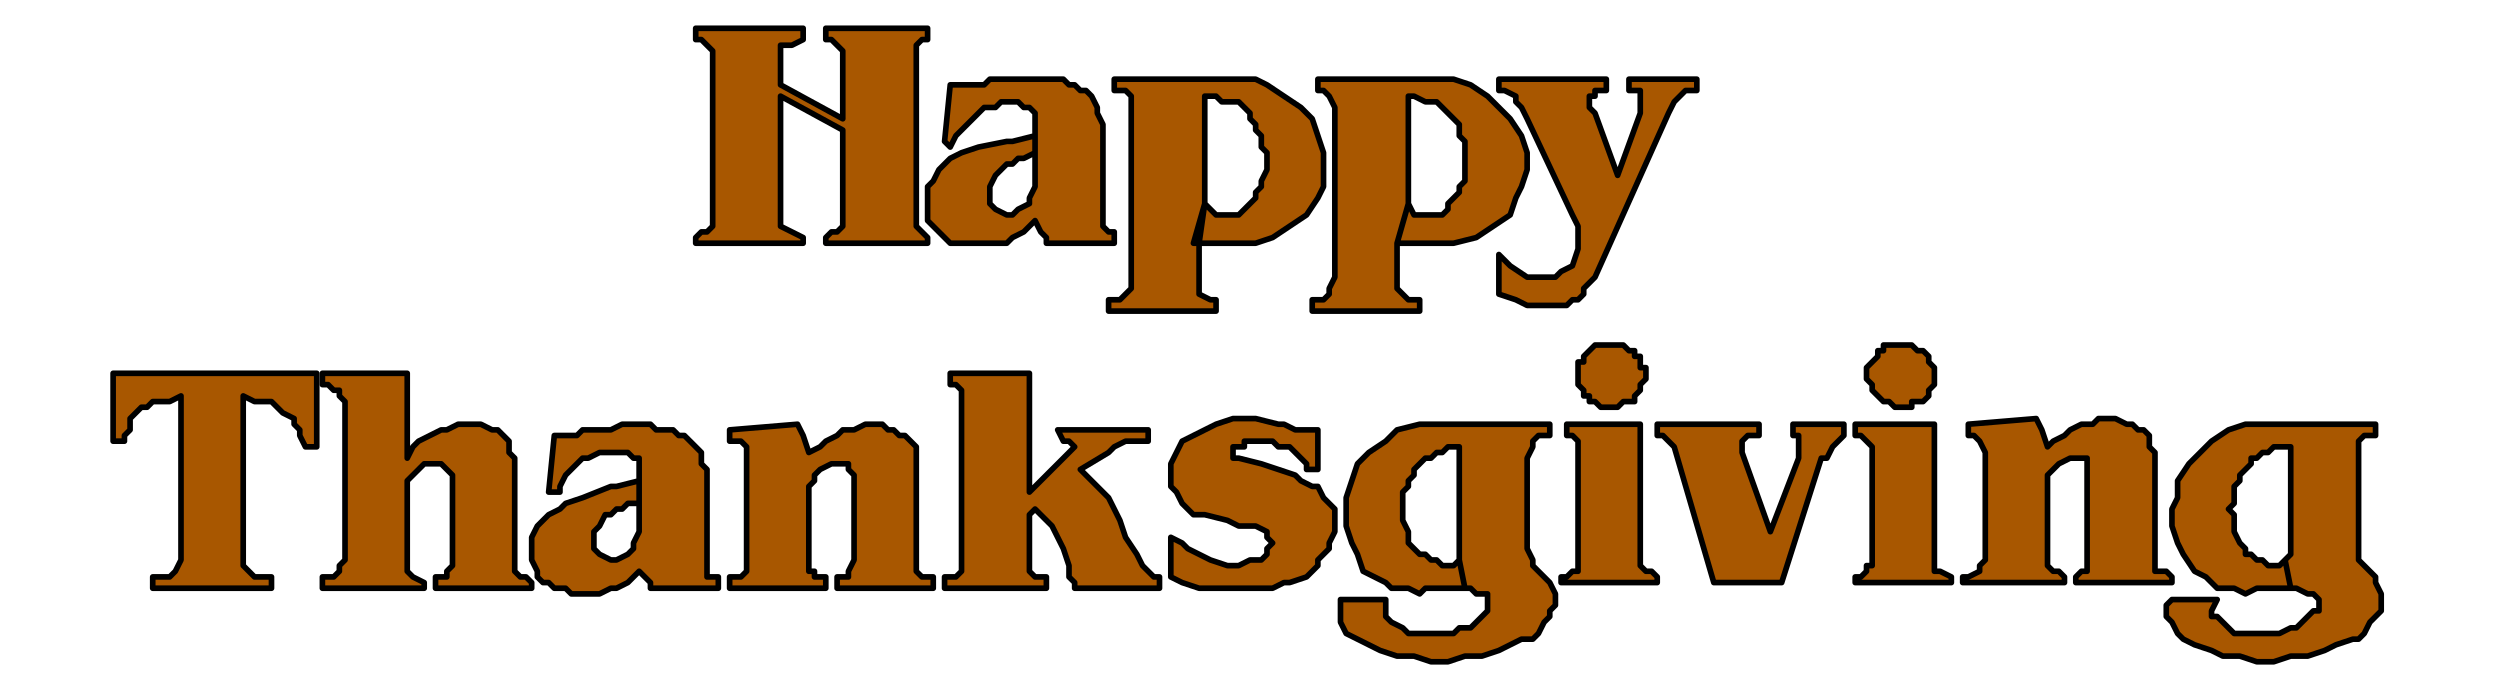
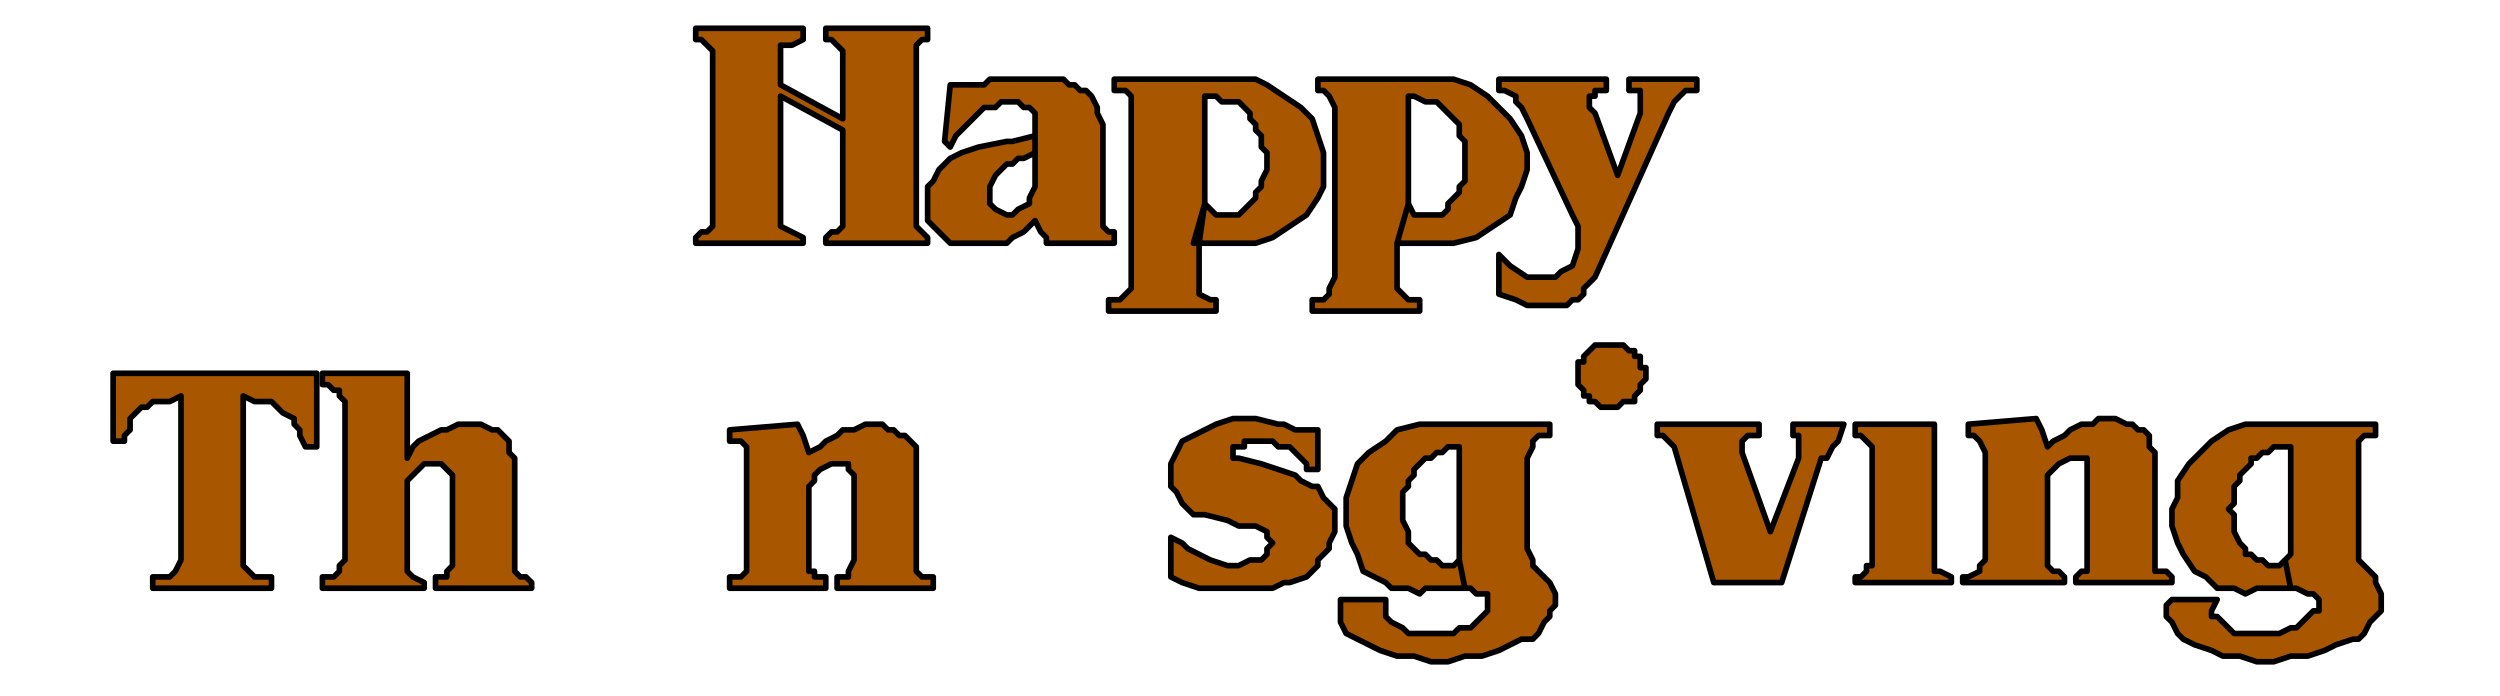
<svg xmlns="http://www.w3.org/2000/svg" xmlns:ns1="http://sodipodi.sourceforge.net/DTD/sodipodi-0.dtd" xmlns:ns2="http://www.inkscape.org/namespaces/inkscape" version="1.0" width="116.946mm" height="32.544mm" id="svg43" ns1:docname="THKGV001.WMF">
  <ns1:namedview pagecolor="#ffffff" bordercolor="#666666" borderopacity="1" objecttolerance="10" gridtolerance="10" guidetolerance="10" ns2:pageopacity="0" ns2:pageshadow="2" ns2:window-width="640" ns2:window-height="480" id="namedview45" />
  <defs id="defs3">
    <pattern id="WMFhbasepattern" patternUnits="userSpaceOnUse" width="6" height="6" x="0" y="0" />
  </defs>
  <path style="fill:#a85700;fill-rule:evenodd;fill-opacity:1;stroke:#000000;stroke-width:1px;stroke-linecap:round;stroke-linejoin:round;stroke-miterlimit:4;stroke-dasharray:none;stroke-opacity:1;" d="  M 138,15   L 149,21   L 149,11   L 149,10   L 149,9   L 148,8   L 147,7   L 146,7   L 146,5   L 164,5   L 164,7   L 163,7   L 162,8   L 162,9   L 162,10   L 162,11   L 162,38   L 162,39   L 162,40   L 163,41   L 163,41   L 164,42   L 164,43   L 146,43   L 146,42   L 147,41   L 148,41   L 149,40   L 149,39   L 149,38   L 149,23   L 138,17   L 138,37   L 138,39   L 138,40   L 140,41   L 140,41   L 142,42   L 142,43   L 123,43   L 123,42   L 124,41   L 125,41   L 125,41   L 126,40   L 126,38   L 126,37   L 126,12   L 126,11   L 126,10   L 126,9   L 125,8   L 124,7   L 123,7   L 123,5   L 142,5   L 142,7   L 140,8   L 138,8   L 138,9   L 138,11   L 138,15  z " id="path5" />
  <path style="fill:#a85700;fill-rule:evenodd;fill-opacity:1;stroke:#000000;stroke-width:1px;stroke-linecap:round;stroke-linejoin:round;stroke-miterlimit:4;stroke-dasharray:none;stroke-opacity:1;" d="  M 183,27   L 183,29   L 183,30   L 183,32   L 183,33   L 182,35   L 182,36   L 180,37   L 179,38   L 178,38   L 176,37   L 175,36   L 175,34   L 175,33   L 176,31   L 177,30   L 178,29   L 179,29   L 180,28   L 181,28   L 183,27   L 183,24   L 179,25   L 178,25   L 173,26   L 170,27   L 168,28   L 167,29   L 166,30   L 165,32   L 164,33   L 164,35   L 164,36   L 164,38   L 164,39   L 165,40   L 166,41   L 167,42   L 168,43   L 170,43   L 171,43   L 173,43   L 174,43   L 176,43   L 178,43   L 179,42   L 181,41   L 182,40   L 183,39   L 184,41   L 185,42   L 185,43   L 197,43   L 197,41   L 196,41   L 195,40   L 195,39   L 195,38   L 195,22   L 194,20   L 194,19   L 193,17   L 192,16   L 191,16   L 190,15   L 189,15   L 188,14   L 186,14   L 185,14   L 184,14   L 183,14   L 181,14   L 180,14   L 178,14   L 177,14   L 175,14   L 174,15   L 173,15   L 172,15   L 171,15   L 170,15   L 169,15   L 169,15   L 168,15   L 167,25   L 168,26   L 169,24   L 170,23   L 171,22   L 172,21   L 173,20   L 174,19   L 176,19   L 177,18   L 178,18   L 180,18   L 181,19   L 182,19   L 183,20   L 183,21   L 183,22   L 183,24   L 183,27  z " id="path7" />
  <path style="fill:#a85700;fill-rule:evenodd;fill-opacity:1;stroke:#000000;stroke-width:1px;stroke-linecap:round;stroke-linejoin:round;stroke-miterlimit:4;stroke-dasharray:none;stroke-opacity:1;" d="  M 211,43   L 217,43   L 222,43   L 225,42   L 228,40   L 231,38   L 233,35   L 234,33   L 234,30   L 234,27   L 233,24   L 232,21   L 230,19   L 227,17   L 224,15   L 222,14   L 219,14   L 217,14   L 197,14   L 197,16   L 198,16   L 199,16   L 200,17   L 200,19   L 200,20   L 200,49   L 200,51   L 199,52   L 198,53   L 198,53   L 196,53   L 196,55   L 215,55   L 215,53   L 214,53   L 212,52   L 212,51   L 212,43   L 213,36   L 213,17   L 215,17   L 216,18   L 217,18   L 219,18   L 221,20   L 221,21   L 222,22   L 222,23   L 223,24   L 223,25   L 223,26   L 224,27   L 224,28   L 224,30   L 223,32   L 223,33   L 222,34   L 222,35   L 221,36   L 220,37   L 219,38   L 218,38   L 217,38   L 216,38   L 215,38   L 213,36   L 211,43  z " id="path9" />
  <path style="fill:#a85700;fill-rule:evenodd;fill-opacity:1;stroke:#000000;stroke-width:1px;stroke-linecap:round;stroke-linejoin:round;stroke-miterlimit:4;stroke-dasharray:none;stroke-opacity:1;" d="  M 247,43   L 252,43   L 257,43   L 261,42   L 264,40   L 267,38   L 268,35   L 269,33   L 270,30   L 270,27   L 269,24   L 267,21   L 265,19   L 263,17   L 260,15   L 257,14   L 255,14   L 253,14   L 233,14   L 233,16   L 234,16   L 234,16   L 235,17   L 236,19   L 236,20   L 236,49   L 235,51   L 235,52   L 234,53   L 233,53   L 232,53   L 232,55   L 251,55   L 251,53   L 249,53   L 248,52   L 247,51   L 247,43   L 249,36   L 249,17   L 250,17   L 252,18   L 253,18   L 254,18   L 256,20   L 257,21   L 258,22   L 258,23   L 258,24   L 259,25   L 259,26   L 259,27   L 259,28   L 259,30   L 259,32   L 258,33   L 258,34   L 257,35   L 256,36   L 256,37   L 255,38   L 254,38   L 253,38   L 251,38   L 250,38   L 249,36   L 247,43  z " id="path11" />
  <path style="fill:#a85700;fill-rule:evenodd;fill-opacity:1;stroke:#000000;stroke-width:1px;stroke-linecap:round;stroke-linejoin:round;stroke-miterlimit:4;stroke-dasharray:none;stroke-opacity:1;" d="  M 265,45   L 267,47   L 270,49   L 271,49   L 272,49   L 273,49   L 274,49   L 275,49   L 276,48   L 278,47   L 279,44   L 279,43   L 279,41   L 279,40   L 278,38   L 270,21   L 269,19   L 268,18   L 268,17   L 266,16   L 265,16   L 265,14   L 284,14   L 284,16   L 282,16   L 282,17   L 281,17   L 281,19   L 282,20   L 286,31   L 290,20   L 290,18   L 290,17   L 290,16   L 289,16   L 288,16   L 288,14   L 300,14   L 300,16   L 298,16   L 297,17   L 296,18   L 295,20   L 282,49   L 280,51   L 280,52   L 279,53   L 278,53   L 277,54   L 276,54   L 275,54   L 273,54   L 272,54   L 271,54   L 270,54   L 268,53   L 265,52   L 265,45  z " id="path13" />
  <path style="fill:#a85700;fill-rule:evenodd;fill-opacity:1;stroke:#000000;stroke-width:1px;stroke-linecap:round;stroke-linejoin:round;stroke-miterlimit:4;stroke-dasharray:none;stroke-opacity:1;" d="  M 32,70   L 30,71   L 29,71   L 27,71   L 26,72   L 25,72   L 24,73   L 23,74   L 23,76   L 22,77   L 22,78   L 20,78   L 20,66   L 56,66   L 56,79   L 54,79   L 53,77   L 53,76   L 52,75   L 52,74   L 50,73   L 49,72   L 48,71   L 47,71   L 47,71   L 46,71   L 45,71   L 43,70   L 43,98   L 43,99   L 43,100   L 44,101   L 45,102   L 46,102   L 47,102   L 48,102   L 48,104   L 27,104   L 27,102   L 29,102   L 30,102   L 31,101   L 32,99   L 32,70  z " id="path15" />
  <path style="fill:#a85700;fill-rule:evenodd;fill-opacity:1;stroke:#000000;stroke-width:1px;stroke-linecap:round;stroke-linejoin:round;stroke-miterlimit:4;stroke-dasharray:none;stroke-opacity:1;" d="  M 72,66   L 72,81   L 73,79   L 74,78   L 76,77   L 78,76   L 79,76   L 81,75   L 82,75   L 84,75   L 85,75   L 87,76   L 88,76   L 89,77   L 90,78   L 90,80   L 91,81   L 91,83   L 91,99   L 91,100   L 91,100   L 91,101   L 92,102   L 93,102   L 94,103   L 94,104   L 77,104   L 77,102   L 78,102   L 79,102   L 79,101   L 80,100   L 80,98   L 80,86   L 80,85   L 80,84   L 79,83   L 78,82   L 77,82   L 76,82   L 75,82   L 74,83   L 73,84   L 72,85   L 72,86   L 72,87   L 72,88   L 72,98   L 72,99   L 72,101   L 73,102   L 73,102   L 75,103   L 75,104   L 57,104   L 57,102   L 58,102   L 59,102   L 60,101   L 60,100   L 61,99   L 61,72   L 61,71   L 60,70   L 60,69   L 59,69   L 58,68   L 57,68   L 57,66   L 72,66  z " id="path17" />
-   <path style="fill:#a85700;fill-rule:evenodd;fill-opacity:1;stroke:#000000;stroke-width:1px;stroke-linecap:round;stroke-linejoin:round;stroke-miterlimit:4;stroke-dasharray:none;stroke-opacity:1;" d="  M 113,89   L 113,90   L 113,91   L 113,93   L 113,94   L 112,96   L 112,97   L 111,98   L 109,99   L 108,99   L 106,98   L 105,97   L 105,96   L 105,94   L 106,93   L 107,91   L 108,91   L 109,90   L 110,90   L 111,89   L 113,89   L 113,85   L 109,86   L 108,86   L 103,88   L 100,89   L 99,90   L 97,91   L 96,92   L 95,93   L 94,95   L 94,96   L 94,98   L 94,99   L 95,101   L 95,102   L 96,103   L 97,103   L 98,104   L 100,104   L 101,105   L 103,105   L 104,105   L 106,105   L 108,104   L 109,104   L 111,103   L 112,102   L 113,101   L 114,102   L 115,103   L 115,104   L 127,104   L 127,102   L 126,102   L 125,102   L 125,101   L 125,99   L 125,83   L 124,82   L 124,80   L 123,79   L 122,78   L 121,77   L 120,77   L 119,76   L 118,76   L 116,76   L 115,75   L 114,75   L 113,75   L 111,75   L 110,75   L 108,76   L 107,76   L 106,76   L 104,76   L 103,76   L 102,77   L 101,77   L 100,77   L 100,77   L 99,77   L 98,77   L 97,87   L 99,87   L 99,86   L 100,84   L 101,83   L 102,82   L 103,81   L 104,81   L 106,80   L 107,80   L 108,80   L 110,80   L 111,80   L 112,81   L 113,81   L 113,82   L 113,84   L 113,85   L 113,89  z " id="path19" />
  <path style="fill:#a85700;fill-rule:evenodd;fill-opacity:1;stroke:#000000;stroke-width:1px;stroke-linecap:round;stroke-linejoin:round;stroke-miterlimit:4;stroke-dasharray:none;stroke-opacity:1;" d="  M 143,80   L 145,79   L 146,78   L 148,77   L 149,76   L 151,76   L 153,75   L 154,75   L 156,75   L 157,76   L 158,76   L 159,77   L 160,77   L 161,78   L 162,79   L 162,81   L 162,82   L 162,98   L 162,99   L 162,101   L 163,102   L 163,102   L 164,102   L 165,102   L 165,104   L 148,104   L 148,102   L 149,102   L 150,102   L 150,102   L 150,101   L 151,99   L 151,98   L 151,85   L 151,84   L 150,83   L 150,82   L 149,82   L 148,82   L 147,82   L 145,83   L 144,84   L 144,85   L 143,86   L 143,87   L 143,89   L 143,98   L 143,99   L 143,100   L 143,101   L 144,101   L 144,102   L 145,102   L 146,102   L 146,104   L 129,104   L 129,102   L 130,102   L 131,102   L 132,101   L 132,100   L 132,99   L 132,82   L 132,81   L 132,79   L 131,78   L 130,78   L 129,78   L 129,76   L 141,75   L 142,77   L 143,80  z " id="path21" />
-   <path style="fill:#a85700;fill-rule:evenodd;fill-opacity:1;stroke:#000000;stroke-width:1px;stroke-linecap:round;stroke-linejoin:round;stroke-miterlimit:4;stroke-dasharray:none;stroke-opacity:1;" d="  M 182,87   L 188,81   L 189,80   L 190,79   L 189,78   L 188,78   L 187,76   L 203,76   L 203,78   L 202,78   L 201,78   L 199,78   L 197,79   L 196,80   L 191,83   L 193,85   L 196,88   L 198,92   L 199,95   L 201,98   L 202,100   L 203,101   L 204,102   L 205,102   L 205,104   L 190,104   L 190,103   L 189,102   L 189,100   L 188,97   L 187,95   L 186,93   L 184,91   L 183,90   L 182,91   L 182,100   L 182,101   L 182,101   L 183,102   L 185,102   L 185,104   L 167,104   L 167,102   L 168,102   L 169,102   L 170,101   L 170,100   L 170,99   L 170,70   L 170,70   L 170,69   L 169,68   L 168,68   L 168,68   L 168,66   L 182,66   L 182,87  z " id="path23" />
  <path style="fill:#a85700;fill-rule:evenodd;fill-opacity:1;stroke:#000000;stroke-width:1px;stroke-linecap:round;stroke-linejoin:round;stroke-miterlimit:4;stroke-dasharray:none;stroke-opacity:1;" d="  M 231,76   L 233,76   L 233,83   L 231,83   L 231,82   L 230,81   L 230,81   L 229,80   L 228,79   L 227,79   L 226,79   L 225,78   L 222,78   L 222,78   L 220,78   L 220,79   L 219,79   L 218,79   L 218,80   L 218,80   L 218,81   L 219,81   L 219,81   L 223,82   L 226,83   L 229,84   L 230,85   L 232,86   L 233,86   L 234,88   L 235,89   L 236,90   L 236,91   L 236,92   L 236,93   L 236,94   L 235,96   L 235,97   L 234,98   L 233,99   L 233,100   L 232,101   L 231,102   L 228,103   L 227,103   L 225,104   L 222,104   L 220,104   L 218,104   L 216,104   L 212,104   L 209,103   L 207,102   L 207,95   L 209,96   L 210,97   L 212,98   L 214,99   L 217,100   L 219,100   L 221,99   L 223,99   L 224,98   L 224,97   L 225,96   L 224,95   L 224,94   L 222,93   L 219,93   L 217,92   L 213,91   L 211,91   L 210,90   L 209,89   L 208,87   L 207,86   L 207,84   L 207,82   L 208,80   L 209,78   L 211,77   L 213,76   L 215,75   L 218,74   L 222,74   L 226,75   L 227,75   L 229,76   L 231,76  z " id="path25" />
  <path style="fill:#a85700;fill-rule:evenodd;fill-opacity:1;stroke:#000000;stroke-width:1px;stroke-linecap:round;stroke-linejoin:round;stroke-miterlimit:4;stroke-dasharray:none;stroke-opacity:1;" d="  M 258,99   L 258,98   L 258,98   L 258,79   L 258,79   L 256,79   L 256,79   L 255,80   L 254,80   L 253,81   L 252,81   L 251,82   L 250,83   L 250,84   L 249,85   L 249,86   L 248,87   L 248,89   L 248,90   L 248,91   L 248,92   L 249,94   L 249,96   L 250,97   L 251,98   L 252,98   L 253,99   L 254,99   L 255,100   L 255,100   L 257,100   L 258,99   L 259,104   L 258,104   L 255,104   L 252,104   L 251,105   L 249,104   L 247,104   L 246,104   L 245,103   L 243,102   L 241,101   L 240,98   L 239,96   L 238,93   L 238,90   L 238,88   L 239,85   L 240,82   L 242,80   L 245,78   L 247,76   L 251,75   L 255,75   L 274,75   L 274,77   L 273,77   L 272,77   L 271,78   L 271,79   L 270,81   L 270,81   L 270,97   L 271,99   L 271,100   L 272,101   L 273,102   L 274,103   L 275,105   L 275,106   L 275,107   L 274,108   L 274,109   L 273,110   L 272,112   L 271,113   L 269,113   L 267,114   L 265,115   L 262,116   L 259,116   L 256,117   L 253,117   L 250,116   L 247,116   L 244,115   L 242,114   L 240,113   L 238,112   L 237,110   L 237,109   L 237,108   L 237,107   L 237,106   L 245,106   L 245,108   L 245,109   L 245,109   L 246,110   L 248,111   L 249,112   L 250,112   L 251,112   L 253,112   L 254,112   L 255,112   L 257,112   L 258,111   L 260,111   L 261,110   L 262,109   L 263,108   L 263,108   L 263,107   L 263,106   L 263,105   L 261,105   L 260,104   L 259,104   L 258,99  z " id="path27" />
-   <path style="fill:#a85700;fill-rule:evenodd;fill-opacity:1;stroke:#000000;stroke-width:1px;stroke-linecap:round;stroke-linejoin:round;stroke-miterlimit:4;stroke-dasharray:none;stroke-opacity:1;" d="  M 277,75   L 290,75   L 290,96   L 290,98   L 290,99   L 290,100   L 291,101   L 292,101   L 293,102   L 293,103   L 276,103   L 276,102   L 277,102   L 278,101   L 279,101   L 279,100   L 279,98   L 279,98   L 279,80   L 279,79   L 279,78   L 278,77   L 277,77   L 277,75  z " id="path29" />
  <path style="fill:#a85700;fill-rule:evenodd;fill-opacity:1;stroke:#000000;stroke-width:1px;stroke-linecap:round;stroke-linejoin:round;stroke-miterlimit:4;stroke-dasharray:none;stroke-opacity:1;" d="  M 291,66   L 291,65   L 290,65   L 290,64   L 290,63   L 289,63   L 289,62   L 288,62   L 287,61   L 286,61   L 285,61   L 285,61   L 284,61   L 283,61   L 282,61   L 281,62   L 281,62   L 280,63   L 280,64   L 279,64   L 279,65   L 279,66   L 279,67   L 279,67   L 279,68   L 280,69   L 280,70   L 281,70   L 281,71   L 282,71   L 283,72   L 284,72   L 285,72   L 285,72   L 286,72   L 287,71   L 288,71   L 289,71   L 289,70   L 290,69   L 290,69   L 290,68   L 291,67   L 291,66  z " id="path31" />
-   <path style="fill:#a85700;fill-rule:evenodd;fill-opacity:1;stroke:#000000;stroke-width:1px;stroke-linecap:round;stroke-linejoin:round;stroke-miterlimit:4;stroke-dasharray:none;stroke-opacity:1;" d="  M 313,94   L 318,81   L 318,80   L 318,79   L 318,78   L 318,77   L 317,77   L 317,75   L 326,75   L 326,77   L 325,78   L 324,79   L 323,81   L 322,81   L 315,103   L 303,103   L 296,79   L 295,78   L 294,77   L 293,77   L 293,75   L 311,75   L 311,77   L 310,77   L 309,77   L 309,77   L 308,78   L 308,78   L 308,79   L 308,79   L 308,80   L 313,94  z " id="path33" />
+   <path style="fill:#a85700;fill-rule:evenodd;fill-opacity:1;stroke:#000000;stroke-width:1px;stroke-linecap:round;stroke-linejoin:round;stroke-miterlimit:4;stroke-dasharray:none;stroke-opacity:1;" d="  M 313,94   L 318,81   L 318,80   L 318,79   L 318,78   L 318,77   L 317,77   L 317,75   L 326,75   L 325,78   L 324,79   L 323,81   L 322,81   L 315,103   L 303,103   L 296,79   L 295,78   L 294,77   L 293,77   L 293,75   L 311,75   L 311,77   L 310,77   L 309,77   L 309,77   L 308,78   L 308,78   L 308,79   L 308,79   L 308,80   L 313,94  z " id="path33" />
  <path style="fill:#a85700;fill-rule:evenodd;fill-opacity:1;stroke:#000000;stroke-width:1px;stroke-linecap:round;stroke-linejoin:round;stroke-miterlimit:4;stroke-dasharray:none;stroke-opacity:1;" d="  M 328,75   L 342,75   L 342,96   L 342,98   L 342,99   L 342,100   L 342,101   L 343,101   L 345,102   L 345,103   L 328,103   L 328,102   L 329,102   L 330,101   L 330,100   L 331,100   L 331,99   L 331,80   L 331,79   L 330,78   L 329,77   L 328,77   L 328,75  z " id="path35" />
-   <path style="fill:#a85700;fill-rule:evenodd;fill-opacity:1;stroke:#000000;stroke-width:1px;stroke-linecap:round;stroke-linejoin:round;stroke-miterlimit:4;stroke-dasharray:none;stroke-opacity:1;" d="  M 342,66   L 342,65   L 342,65   L 341,64   L 341,63   L 341,63   L 340,62   L 339,62   L 338,61   L 338,61   L 337,61   L 336,61   L 335,61   L 334,61   L 333,61   L 333,62   L 332,62   L 332,63   L 331,64   L 331,64   L 330,65   L 330,66   L 330,67   L 330,67   L 331,68   L 331,69   L 332,70   L 332,70   L 333,71   L 333,71   L 334,71   L 335,72   L 336,72   L 337,72   L 338,72   L 338,71   L 339,71   L 340,71   L 341,70   L 341,69   L 341,69   L 342,68   L 342,67   L 342,66  z " id="path37" />
  <path style="fill:#a85700;fill-rule:evenodd;fill-opacity:1;stroke:#000000;stroke-width:1px;stroke-linecap:round;stroke-linejoin:round;stroke-miterlimit:4;stroke-dasharray:none;stroke-opacity:1;" d="  M 362,79   L 363,78   L 365,77   L 366,76   L 368,75   L 370,75   L 371,74   L 373,74   L 374,74   L 376,75   L 377,75   L 378,76   L 379,76   L 380,77   L 380,79   L 381,80   L 381,81   L 381,97   L 381,98   L 381,100   L 381,101   L 382,101   L 383,101   L 384,102   L 384,103   L 367,103   L 367,102   L 368,101   L 368,101   L 369,101   L 369,100   L 369,98   L 369,97   L 369,84   L 369,83   L 369,82   L 369,81   L 368,81   L 367,81   L 366,81   L 364,82   L 363,83   L 362,84   L 362,85   L 362,86   L 362,88   L 362,97   L 362,98   L 362,99   L 362,100   L 362,100   L 363,101   L 364,101   L 365,102   L 365,103   L 347,103   L 347,102   L 348,102   L 350,101   L 350,100   L 351,99   L 351,98   L 351,81   L 351,80   L 350,78   L 350,78   L 349,77   L 348,77   L 348,75   L 360,74   L 361,76   L 362,79  z " id="path39" />
  <path style="fill:#a85700;fill-rule:evenodd;fill-opacity:1;stroke:#000000;stroke-width:1px;stroke-linecap:round;stroke-linejoin:round;stroke-miterlimit:4;stroke-dasharray:none;stroke-opacity:1;" d="  M 404,99   L 405,98   L 405,98   L 405,79   L 405,79   L 403,79   L 402,79   L 401,80   L 400,80   L 399,81   L 398,81   L 398,82   L 397,83   L 396,84   L 396,85   L 395,86   L 395,87   L 395,89   L 394,90   L 395,91   L 395,92   L 395,94   L 396,96   L 397,97   L 397,98   L 398,98   L 399,99   L 400,99   L 401,100   L 402,100   L 403,100   L 404,99   L 405,104   L 404,104   L 402,104   L 399,104   L 397,105   L 395,104   L 394,104   L 392,104   L 391,103   L 390,102   L 388,101   L 386,98   L 385,96   L 384,93   L 384,90   L 385,88   L 385,85   L 387,82   L 389,80   L 391,78   L 394,76   L 397,75   L 401,75   L 420,75   L 420,77   L 419,77   L 418,77   L 417,78   L 417,79   L 417,81   L 417,81   L 417,97   L 417,99   L 418,100   L 419,101   L 420,102   L 420,103   L 421,105   L 421,106   L 421,107   L 421,108   L 420,109   L 419,110   L 418,112   L 417,113   L 416,113   L 413,114   L 411,115   L 408,116   L 405,116   L 402,117   L 399,117   L 396,116   L 393,116   L 391,115   L 388,114   L 386,113   L 385,112   L 384,110   L 383,109   L 383,108   L 383,107   L 384,106   L 392,106   L 391,108   L 391,109   L 392,109   L 393,110   L 394,111   L 395,112   L 396,112   L 398,112   L 399,112   L 400,112   L 402,112   L 403,112   L 405,111   L 406,111   L 407,110   L 408,109   L 409,108   L 410,108   L 410,107   L 410,106   L 409,105   L 408,105   L 406,104   L 405,104   L 404,99  z " id="path41" />
</svg>